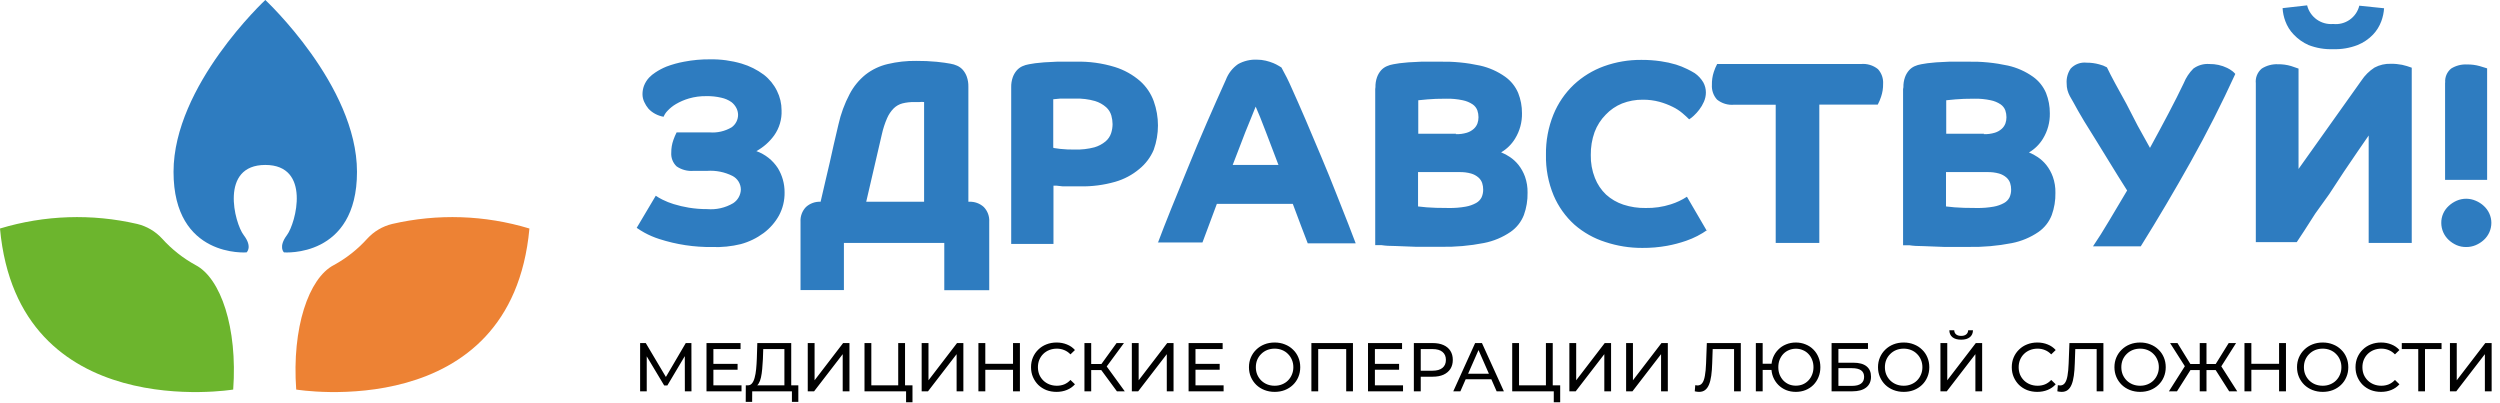
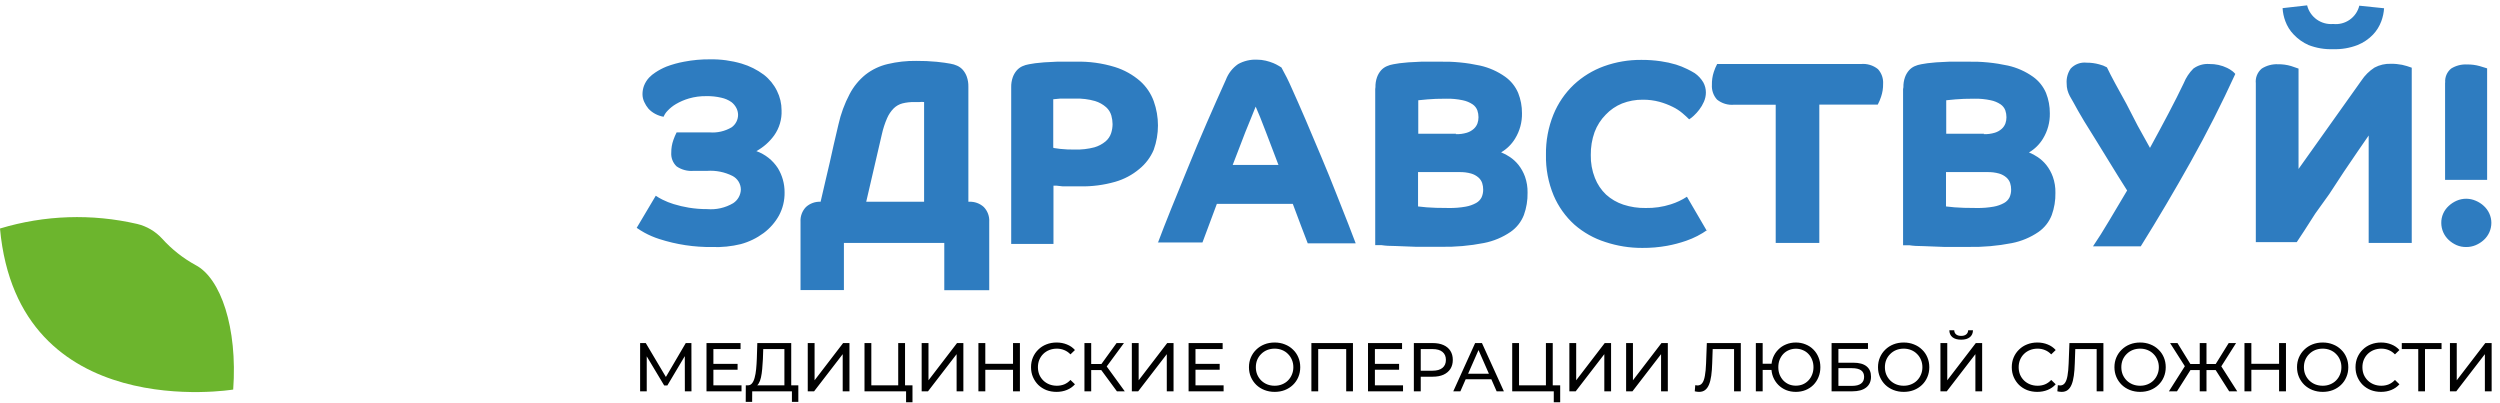
<svg xmlns="http://www.w3.org/2000/svg" width="1233" height="199" viewBox="0 0 1233 199" fill="none">
  <path d="M315.707 193V169.2H318.495L329.171 187.186H327.675L338.215 169.2H341.003L341.037 193H337.773L337.739 174.334H338.521L329.137 190.11H327.573L318.121 174.334H318.971V193H315.707ZM351.539 179.468H363.779V182.358H351.539V179.468ZM351.845 190.042H365.717V193H348.445V169.2H365.241V172.158H351.845V190.042ZM386.867 191.402V172.158H376.429L376.259 177.156C376.191 178.833 376.077 180.443 375.919 181.984C375.783 183.525 375.579 184.919 375.307 186.166C375.035 187.39 374.649 188.399 374.151 189.192C373.675 189.985 373.063 190.473 372.315 190.654L368.643 190.042C369.527 190.11 370.252 189.815 370.819 189.158C371.408 188.478 371.861 187.537 372.179 186.336C372.519 185.112 372.768 183.695 372.927 182.086C373.085 180.454 373.199 178.709 373.267 176.85L373.505 169.2H390.233V191.402H386.867ZM367.793 198.202L367.827 190.042H393.735V198.202H390.573V193H370.989L370.955 198.202H367.793ZM398.383 193V169.2H401.749V187.56L415.825 169.2H418.953V193H415.621V174.674L401.511 193H398.383ZM426.373 193V169.2H429.739V190.042H442.999V169.2H446.365V193H426.373ZM446.875 198.406V192.116L447.691 193H442.999V190.042H450.037V198.406H446.875ZM454.562 193V169.2H457.928V187.56L472.004 169.2H475.132V193H471.8V174.674L457.69 193H454.562ZM499.621 169.2H503.021V193H499.621V169.2ZM485.953 193H482.553V169.2H485.953V193ZM499.927 182.392H485.613V179.434H499.927V182.392ZM521.085 193.272C519.272 193.272 517.595 192.977 516.053 192.388C514.535 191.776 513.209 190.926 512.075 189.838C510.965 188.727 510.092 187.435 509.457 185.962C508.823 184.489 508.505 182.868 508.505 181.1C508.505 179.332 508.823 177.711 509.457 176.238C510.092 174.765 510.976 173.484 512.109 172.396C513.243 171.285 514.569 170.435 516.087 169.846C517.629 169.234 519.306 168.928 521.119 168.928C522.955 168.928 524.644 169.245 526.185 169.88C527.749 170.492 529.075 171.41 530.163 172.634L527.953 174.776C527.047 173.824 526.027 173.121 524.893 172.668C523.76 172.192 522.547 171.954 521.255 171.954C519.918 171.954 518.671 172.181 517.515 172.634C516.382 173.087 515.396 173.722 514.557 174.538C513.719 175.354 513.061 176.329 512.585 177.462C512.132 178.573 511.905 179.785 511.905 181.1C511.905 182.415 512.132 183.639 512.585 184.772C513.061 185.883 513.719 186.846 514.557 187.662C515.396 188.478 516.382 189.113 517.515 189.566C518.671 190.019 519.918 190.246 521.255 190.246C522.547 190.246 523.76 190.019 524.893 189.566C526.027 189.09 527.047 188.365 527.953 187.39L530.163 189.532C529.075 190.756 527.749 191.685 526.185 192.32C524.644 192.955 522.944 193.272 521.085 193.272ZM550.862 193L542.226 181.27L544.98 179.57L554.738 193H550.862ZM534.848 193V169.2H538.18V193H534.848ZM537.16 182.528V179.536H544.878V182.528H537.16ZM545.286 181.474L542.158 180.998L550.692 169.2H554.33L545.286 181.474ZM558.223 193V169.2H561.589V187.56L575.665 169.2H578.793V193H575.461V174.674L561.351 193H558.223ZM589.307 179.468H601.547V182.358H589.307V179.468ZM589.613 190.042H603.485V193H586.213V169.2H603.009V172.158H589.613V190.042ZM628.665 193.272C626.852 193.272 625.163 192.966 623.599 192.354C622.058 191.742 620.72 190.892 619.587 189.804C618.454 188.693 617.57 187.401 616.935 185.928C616.3 184.455 615.983 182.845 615.983 181.1C615.983 179.355 616.3 177.745 616.935 176.272C617.57 174.799 618.454 173.518 619.587 172.43C620.72 171.319 622.058 170.458 623.599 169.846C625.14 169.234 626.829 168.928 628.665 168.928C630.478 168.928 632.144 169.234 633.663 169.846C635.204 170.435 636.542 171.285 637.675 172.396C638.831 173.484 639.715 174.765 640.327 176.238C640.962 177.711 641.279 179.332 641.279 181.1C641.279 182.868 640.962 184.489 640.327 185.962C639.715 187.435 638.831 188.727 637.675 189.838C636.542 190.926 635.204 191.776 633.663 192.388C632.144 192.977 630.478 193.272 628.665 193.272ZM628.665 190.246C629.98 190.246 631.192 190.019 632.303 189.566C633.436 189.113 634.411 188.478 635.227 187.662C636.066 186.823 636.712 185.849 637.165 184.738C637.641 183.627 637.879 182.415 637.879 181.1C637.879 179.785 637.641 178.573 637.165 177.462C636.712 176.351 636.066 175.388 635.227 174.572C634.411 173.733 633.436 173.087 632.303 172.634C631.192 172.181 629.98 171.954 628.665 171.954C627.328 171.954 626.092 172.181 624.959 172.634C623.848 173.087 622.874 173.733 622.035 174.572C621.196 175.388 620.539 176.351 620.063 177.462C619.61 178.573 619.383 179.785 619.383 181.1C619.383 182.415 619.61 183.627 620.063 184.738C620.539 185.849 621.196 186.823 622.035 187.662C622.874 188.478 623.848 189.113 624.959 189.566C626.092 190.019 627.328 190.246 628.665 190.246ZM646.775 193V169.2H667.277V193H663.945V171.274L664.761 172.158H649.291L650.141 171.274V193H646.775ZM677.793 179.468H690.033V182.358H677.793V179.468ZM678.099 190.042H691.971V193H674.699V169.2H691.495V172.158H678.099V190.042ZM697.311 193V169.2H706.593C708.678 169.2 710.457 169.529 711.931 170.186C713.404 170.843 714.537 171.795 715.331 173.042C716.124 174.289 716.521 175.773 716.521 177.496C716.521 179.219 716.124 180.703 715.331 181.95C714.537 183.174 713.404 184.126 711.931 184.806C710.457 185.463 708.678 185.792 706.593 185.792H699.181L700.711 184.194V193H697.311ZM700.711 184.534L699.181 182.834H706.491C708.667 182.834 710.31 182.369 711.421 181.44C712.554 180.511 713.121 179.196 713.121 177.496C713.121 175.796 712.554 174.481 711.421 173.552C710.31 172.623 708.667 172.158 706.491 172.158H699.181L700.711 170.458V184.534ZM716.757 193L727.535 169.2H730.901L741.713 193H738.143L728.521 171.104H729.881L720.259 193H716.757ZM721.347 187.05L722.265 184.33H735.661L736.647 187.05H721.347ZM745.82 193V169.2H749.186V190.042H762.446V169.2H765.812V193H745.82ZM766.322 198.406V192.116L767.138 193H762.446V190.042H769.484V198.406H766.322ZM774.01 193V169.2H777.376V187.56L791.452 169.2H794.58V193H791.248V174.674L777.138 193H774.01ZM802 193V169.2H805.366V187.56L819.442 169.2H822.57V193H819.238V174.674L805.128 193H802ZM837.999 193.272C837.659 193.272 837.319 193.249 836.979 193.204C836.639 193.159 836.265 193.091 835.857 193L836.095 189.974C836.458 190.065 836.82 190.11 837.183 190.11C838.18 190.11 838.974 189.713 839.563 188.92C840.152 188.127 840.583 186.925 840.855 185.316C841.15 183.707 841.342 181.678 841.433 179.23L841.807 169.2H858.569V193H855.237V171.274L856.053 172.158H843.983L844.731 171.24L844.459 179.128C844.391 181.485 844.232 183.548 843.983 185.316C843.734 187.084 843.36 188.557 842.861 189.736C842.362 190.915 841.716 191.799 840.923 192.388C840.152 192.977 839.178 193.272 837.999 193.272ZM865.982 193V169.2H869.348V179.4H875.502V182.46H869.348V193H865.982ZM885.702 193.272C883.98 193.272 882.382 192.977 880.908 192.388C879.435 191.776 878.154 190.926 877.066 189.838C875.978 188.727 875.128 187.435 874.516 185.962C873.927 184.489 873.632 182.868 873.632 181.1C873.632 179.332 873.927 177.711 874.516 176.238C875.128 174.765 875.978 173.484 877.066 172.396C878.154 171.285 879.435 170.435 880.908 169.846C882.382 169.234 883.98 168.928 885.702 168.928C887.425 168.928 889.023 169.234 890.496 169.846C891.992 170.435 893.284 171.285 894.372 172.396C895.46 173.484 896.299 174.765 896.888 176.238C897.5 177.711 897.806 179.332 897.806 181.1C897.806 182.868 897.5 184.489 896.888 185.962C896.299 187.435 895.46 188.727 894.372 189.838C893.284 190.926 891.992 191.776 890.496 192.388C889.023 192.977 887.425 193.272 885.702 193.272ZM885.702 190.212C886.949 190.212 888.094 189.997 889.136 189.566C890.202 189.113 891.12 188.478 891.89 187.662C892.684 186.846 893.296 185.883 893.726 184.772C894.18 183.661 894.406 182.437 894.406 181.1C894.406 179.763 894.18 178.539 893.726 177.428C893.296 176.317 892.684 175.354 891.89 174.538C891.12 173.722 890.202 173.099 889.136 172.668C888.094 172.215 886.96 171.988 885.736 171.988C884.512 171.988 883.368 172.215 882.302 172.668C881.26 173.099 880.342 173.722 879.548 174.538C878.778 175.354 878.166 176.317 877.712 177.428C877.282 178.539 877.066 179.763 877.066 181.1C877.066 182.437 877.282 183.661 877.712 184.772C878.166 185.883 878.778 186.846 879.548 187.662C880.342 188.478 881.26 189.113 882.302 189.566C883.368 189.997 884.501 190.212 885.702 190.212ZM903.336 193V169.2H921.288V172.09H906.702V178.89H914.114C916.947 178.89 919.101 179.479 920.574 180.658C922.047 181.837 922.784 183.548 922.784 185.792C922.784 188.104 921.979 189.883 920.37 191.13C918.783 192.377 916.505 193 913.536 193H903.336ZM906.702 190.314H913.4C915.372 190.314 916.857 189.94 917.854 189.192C918.874 188.444 919.384 187.333 919.384 185.86C919.384 183.004 917.389 181.576 913.4 181.576H906.702V190.314ZM938.915 193.272C937.102 193.272 935.413 192.966 933.849 192.354C932.308 191.742 930.97 190.892 929.837 189.804C928.704 188.693 927.82 187.401 927.185 185.928C926.55 184.455 926.233 182.845 926.233 181.1C926.233 179.355 926.55 177.745 927.185 176.272C927.82 174.799 928.704 173.518 929.837 172.43C930.97 171.319 932.308 170.458 933.849 169.846C935.39 169.234 937.079 168.928 938.915 168.928C940.728 168.928 942.394 169.234 943.913 169.846C945.454 170.435 946.792 171.285 947.925 172.396C949.081 173.484 949.965 174.765 950.577 176.238C951.212 177.711 951.529 179.332 951.529 181.1C951.529 182.868 951.212 184.489 950.577 185.962C949.965 187.435 949.081 188.727 947.925 189.838C946.792 190.926 945.454 191.776 943.913 192.388C942.394 192.977 940.728 193.272 938.915 193.272ZM938.915 190.246C940.23 190.246 941.442 190.019 942.553 189.566C943.686 189.113 944.661 188.478 945.477 187.662C946.316 186.823 946.962 185.849 947.415 184.738C947.891 183.627 948.129 182.415 948.129 181.1C948.129 179.785 947.891 178.573 947.415 177.462C946.962 176.351 946.316 175.388 945.477 174.572C944.661 173.733 943.686 173.087 942.553 172.634C941.442 172.181 940.23 171.954 938.915 171.954C937.578 171.954 936.342 172.181 935.209 172.634C934.098 173.087 933.124 173.733 932.285 174.572C931.446 175.388 930.789 176.351 930.313 177.462C929.86 178.573 929.633 179.785 929.633 181.1C929.633 182.415 929.86 183.627 930.313 184.738C930.789 185.849 931.446 186.823 932.285 187.662C933.124 188.478 934.098 189.113 935.209 189.566C936.342 190.019 937.578 190.246 938.915 190.246ZM957.025 193V169.2H960.391V187.56L974.467 169.2H977.595V193H974.263V174.674L960.153 193H957.025ZM967.259 167.534C965.401 167.534 963.961 167.126 962.941 166.31C961.944 165.494 961.434 164.349 961.411 162.876H963.825C963.848 163.76 964.165 164.451 964.777 164.95C965.389 165.426 966.217 165.664 967.259 165.664C968.279 165.664 969.095 165.426 969.707 164.95C970.342 164.451 970.671 163.76 970.693 162.876H973.073C973.051 164.349 972.529 165.494 971.509 166.31C970.512 167.126 969.095 167.534 967.259 167.534ZM1004.79 193.272C1002.97 193.272 1001.3 192.977 999.756 192.388C998.238 191.776 996.912 190.926 995.778 189.838C994.668 188.727 993.795 187.435 993.16 185.962C992.526 184.489 992.208 182.868 992.208 181.1C992.208 179.332 992.526 177.711 993.16 176.238C993.795 174.765 994.679 173.484 995.812 172.396C996.946 171.285 998.272 170.435 999.79 169.846C1001.33 169.234 1003.01 168.928 1004.82 168.928C1006.66 168.928 1008.35 169.245 1009.89 169.88C1011.45 170.492 1012.78 171.41 1013.87 172.634L1011.66 174.776C1010.75 173.824 1009.73 173.121 1008.6 172.668C1007.46 172.192 1006.25 171.954 1004.96 171.954C1003.62 171.954 1002.37 172.181 1001.22 172.634C1000.08 173.087 999.099 173.722 998.26 174.538C997.422 175.354 996.764 176.329 996.288 177.462C995.835 178.573 995.608 179.785 995.608 181.1C995.608 182.415 995.835 183.639 996.288 184.772C996.764 185.883 997.422 186.846 998.26 187.662C999.099 188.478 1000.08 189.113 1001.22 189.566C1002.37 190.019 1003.62 190.246 1004.96 190.246C1006.25 190.246 1007.46 190.019 1008.6 189.566C1009.73 189.09 1010.75 188.365 1011.66 187.39L1013.87 189.532C1012.78 190.756 1011.45 191.685 1009.89 192.32C1008.35 192.955 1006.65 193.272 1004.79 193.272ZM1016.83 193.272C1016.49 193.272 1016.15 193.249 1015.81 193.204C1015.47 193.159 1015.1 193.091 1014.69 193L1014.93 189.974C1015.29 190.065 1015.65 190.11 1016.01 190.11C1017.01 190.11 1017.8 189.713 1018.39 188.92C1018.98 188.127 1019.41 186.925 1019.69 185.316C1019.98 183.707 1020.17 181.678 1020.26 179.23L1020.64 169.2H1037.4V193H1034.07V171.274L1034.88 172.158H1022.81L1023.56 171.24L1023.29 179.128C1023.22 181.485 1023.06 183.548 1022.81 185.316C1022.56 187.084 1022.19 188.557 1021.69 189.736C1021.19 190.915 1020.55 191.799 1019.75 192.388C1018.98 192.977 1018.01 193.272 1016.83 193.272ZM1055.52 193.272C1053.71 193.272 1052.02 192.966 1050.46 192.354C1048.92 191.742 1047.58 190.892 1046.45 189.804C1045.31 188.693 1044.43 187.401 1043.79 185.928C1043.16 184.455 1042.84 182.845 1042.84 181.1C1042.84 179.355 1043.16 177.745 1043.79 176.272C1044.43 174.799 1045.31 173.518 1046.45 172.43C1047.58 171.319 1048.92 170.458 1050.46 169.846C1052 169.234 1053.69 168.928 1055.52 168.928C1057.34 168.928 1059 169.234 1060.52 169.846C1062.06 170.435 1063.4 171.285 1064.53 172.396C1065.69 173.484 1066.57 174.765 1067.19 176.238C1067.82 177.711 1068.14 179.332 1068.14 181.1C1068.14 182.868 1067.82 184.489 1067.19 185.962C1066.57 187.435 1065.69 188.727 1064.53 189.838C1063.4 190.926 1062.06 191.776 1060.52 192.388C1059 192.977 1057.34 193.272 1055.52 193.272ZM1055.52 190.246C1056.84 190.246 1058.05 190.019 1059.16 189.566C1060.29 189.113 1061.27 188.478 1062.09 187.662C1062.92 186.823 1063.57 185.849 1064.02 184.738C1064.5 183.627 1064.74 182.415 1064.74 181.1C1064.74 179.785 1064.5 178.573 1064.02 177.462C1063.57 176.351 1062.92 175.388 1062.09 174.572C1061.27 173.733 1060.29 173.087 1059.16 172.634C1058.05 172.181 1056.84 171.954 1055.52 171.954C1054.19 171.954 1052.95 172.181 1051.82 172.634C1050.71 173.087 1049.73 173.733 1048.89 174.572C1048.05 175.388 1047.4 176.351 1046.92 177.462C1046.47 178.573 1046.24 179.785 1046.24 181.1C1046.24 182.415 1046.47 183.627 1046.92 184.738C1047.4 185.849 1048.05 186.823 1048.89 187.662C1049.73 188.478 1050.71 189.113 1051.82 189.566C1052.95 190.019 1054.19 190.246 1055.52 190.246ZM1099.43 193L1091.98 181.27L1094.84 179.57L1103.4 193H1099.43ZM1087.22 182.528V179.536H1094.19V182.528H1087.22ZM1095.04 181.474L1091.88 180.998L1099.19 169.2H1102.83L1095.04 181.474ZM1073.69 193H1069.71L1078.24 179.57L1081.13 181.27L1073.69 193ZM1088.24 193H1084.91V169.2H1088.24V193ZM1085.93 182.528H1078.92V179.536H1085.93V182.528ZM1078.11 181.474L1070.29 169.2H1073.93L1081.2 180.998L1078.11 181.474ZM1124.04 169.2H1127.44V193H1124.04V169.2ZM1110.37 193H1106.97V169.2H1110.37V193ZM1124.34 182.392H1110.03V179.434H1124.34V182.392ZM1145.57 193.272C1143.76 193.272 1142.07 192.966 1140.5 192.354C1138.96 191.742 1137.63 190.892 1136.49 189.804C1135.36 188.693 1134.47 187.401 1133.84 185.928C1133.21 184.455 1132.89 182.845 1132.89 181.1C1132.89 179.355 1133.21 177.745 1133.84 176.272C1134.47 174.799 1135.36 173.518 1136.49 172.43C1137.63 171.319 1138.96 170.458 1140.5 169.846C1142.05 169.234 1143.73 168.928 1145.57 168.928C1147.38 168.928 1149.05 169.234 1150.57 169.846C1152.11 170.435 1153.45 171.285 1154.58 172.396C1155.74 173.484 1156.62 174.765 1157.23 176.238C1157.87 177.711 1158.18 179.332 1158.18 181.1C1158.18 182.868 1157.87 184.489 1157.23 185.962C1156.62 187.435 1155.74 188.727 1154.58 189.838C1153.45 190.926 1152.11 191.776 1150.57 192.388C1149.05 192.977 1147.38 193.272 1145.57 193.272ZM1145.57 190.246C1146.88 190.246 1148.1 190.019 1149.21 189.566C1150.34 189.113 1151.32 188.478 1152.13 187.662C1152.97 186.823 1153.62 185.849 1154.07 184.738C1154.55 183.627 1154.78 182.415 1154.78 181.1C1154.78 179.785 1154.55 178.573 1154.07 177.462C1153.62 176.351 1152.97 175.388 1152.13 174.572C1151.32 173.733 1150.34 173.087 1149.21 172.634C1148.1 172.181 1146.88 171.954 1145.57 171.954C1144.23 171.954 1143 172.181 1141.86 172.634C1140.75 173.087 1139.78 173.733 1138.94 174.572C1138.1 175.388 1137.44 176.351 1136.97 177.462C1136.51 178.573 1136.29 179.785 1136.29 181.1C1136.29 182.415 1136.51 183.627 1136.97 184.738C1137.44 185.849 1138.1 186.823 1138.94 187.662C1139.78 188.478 1140.75 189.113 1141.86 189.566C1143 190.019 1144.23 190.246 1145.57 190.246ZM1174.32 193.272C1172.51 193.272 1170.83 192.977 1169.29 192.388C1167.77 191.776 1166.45 190.926 1165.31 189.838C1164.2 188.727 1163.33 187.435 1162.69 185.962C1162.06 184.489 1161.74 182.868 1161.74 181.1C1161.74 179.332 1162.06 177.711 1162.69 176.238C1163.33 174.765 1164.21 173.484 1165.35 172.396C1166.48 171.285 1167.81 170.435 1169.32 169.846C1170.87 169.234 1172.54 168.928 1174.36 168.928C1176.19 168.928 1177.88 169.245 1179.42 169.88C1180.99 170.492 1182.31 171.41 1183.4 172.634L1181.19 174.776C1180.28 173.824 1179.26 173.121 1178.13 172.668C1177 172.192 1175.78 171.954 1174.49 171.954C1173.16 171.954 1171.91 172.181 1170.75 172.634C1169.62 173.087 1168.63 173.722 1167.79 174.538C1166.96 175.354 1166.3 176.329 1165.82 177.462C1165.37 178.573 1165.14 179.785 1165.14 181.1C1165.14 182.415 1165.37 183.639 1165.82 184.772C1166.3 185.883 1166.96 186.846 1167.79 187.662C1168.63 188.478 1169.62 189.113 1170.75 189.566C1171.91 190.019 1173.16 190.246 1174.49 190.246C1175.78 190.246 1177 190.019 1178.13 189.566C1179.26 189.09 1180.28 188.365 1181.19 187.39L1183.4 189.532C1182.31 190.756 1180.99 191.685 1179.42 192.32C1177.88 192.955 1176.18 193.272 1174.32 193.272ZM1192.68 193V171.274L1193.53 172.158H1184.56V169.2H1204.17V172.158H1195.2L1196.01 171.274V193H1192.68ZM1208.31 193V169.2H1211.67V187.56L1225.75 169.2H1228.88V193H1225.54V174.674L1211.43 193H1208.31Z" fill="black" />
-   <path d="M130.854 0C130.854 0 85.586 42.133 85.586 84.761C85.586 127.39 121.614 124.475 121.614 124.475C121.614 124.475 124.694 121.834 120.184 115.949C115.673 110.063 108.193 81.351 130.854 81.351C153.516 81.351 145.926 110.063 141.525 115.949C137.125 121.834 140.04 124.475 140.04 124.475C140.04 124.475 176.068 127.39 176.068 84.761C176.068 42.133 130.854 0 130.854 0Z" fill="#2E7CC0" />
  <path d="M0 112.704C21.968 106.056 45.294 105.279 67.655 110.448C72.395 111.585 76.686 114.114 79.976 117.709C84.703 122.953 90.282 127.36 96.477 130.745C108.853 137.18 117.214 161.657 115.014 192.13C115.014 192.13 8.911 209.676 0 112.759" fill="#6CB52D" />
-   <path d="M261.108 112.704C239.14 106.056 215.814 105.279 193.452 110.448C188.713 111.585 184.422 114.114 181.131 117.709C176.406 122.954 170.826 127.361 164.63 130.745C152.254 137.18 143.894 161.657 146.094 192.13C146.094 192.13 252.197 209.676 261.108 112.759" fill="#ED8234" />
  <path d="M349.882 65.29C353.724 65.619 357.571 64.734 360.883 62.76C361.849 62.06 362.636 61.143 363.18 60.082C363.725 59.021 364.012 57.847 364.018 56.655C364.009 55.487 363.726 54.338 363.193 53.3C362.6 52.137 361.754 51.122 360.718 50.329C359.21 49.286 357.508 48.557 355.713 48.184C353.316 47.624 350.858 47.365 348.397 47.414C345.477 47.363 342.566 47.752 339.762 48.569C337.53 49.221 335.387 50.145 333.381 51.319C331.83 52.226 330.422 53.357 329.201 54.675C328.378 55.514 327.725 56.504 327.276 57.59C325.833 57.336 324.44 56.853 323.15 56.16C321.89 55.499 320.755 54.624 319.795 53.575C318.971 52.591 318.286 51.499 317.76 50.329C317.174 49.111 316.873 47.776 316.88 46.424C316.882 45.036 317.124 43.659 317.595 42.354C318.172 40.849 319.031 39.467 320.125 38.283C321.046 37.319 322.08 36.469 323.205 35.753C324.936 34.599 326.779 33.623 328.706 32.838C331.541 31.767 334.469 30.957 337.451 30.418C341.656 29.612 345.931 29.226 350.212 29.263C355.458 29.178 360.687 29.882 365.723 31.353C369.685 32.526 373.409 34.388 376.724 36.853C379.468 38.982 381.688 41.71 383.215 44.829C384.697 47.801 385.469 51.078 385.47 54.4C385.663 58.838 384.366 63.214 381.785 66.831C379.474 70.012 376.487 72.642 373.039 74.531C377.41 76.087 381.142 79.046 383.655 82.947C385.829 86.527 386.971 90.639 386.955 94.828C387.031 98.814 386.084 102.752 384.205 106.268C382.327 109.644 379.76 112.586 376.669 114.904C373.269 117.429 369.426 119.295 365.338 120.404C360.752 121.526 356.031 122.007 351.312 121.834C342.428 121.947 333.584 120.609 325.13 117.874C322.596 117.068 320.146 116.018 317.815 114.739C316.511 114.014 315.244 113.225 314.02 112.374L323.425 96.533C324.474 97.259 325.577 97.903 326.726 98.458C328.493 99.347 330.333 100.082 332.226 100.658C334.677 101.413 337.176 102.001 339.707 102.418C342.706 102.91 345.742 103.149 348.782 103.133C353.253 103.519 357.734 102.499 361.598 100.218C362.73 99.481 363.667 98.48 364.328 97.302C364.989 96.124 365.355 94.803 365.393 93.453C365.374 92.059 364.975 90.698 364.238 89.515C363.501 88.332 362.455 87.374 361.213 86.742C357.363 84.827 353.072 83.973 348.782 84.267H342.072C339.114 84.519 336.161 83.742 333.711 82.067C332.785 81.191 332.067 80.119 331.61 78.929C331.153 77.739 330.969 76.462 331.071 75.191C331.056 73.092 331.41 71.007 332.116 69.031C332.56 67.748 333.093 66.499 333.711 65.29H350.212H349.882ZM487.448 143.121H465.721V119.799H416.217V143.066H394.821V109.403C394.735 108.063 394.93 106.72 395.395 105.46C395.859 104.201 396.581 103.052 397.516 102.088C399.48 100.305 402.072 99.376 404.722 99.503L407.197 88.832C407.93 85.825 408.608 82.928 409.232 80.142C409.855 77.355 410.497 74.476 411.157 71.506C411.817 68.536 412.605 65.162 413.522 61.385C414.683 56.176 416.533 51.145 419.023 46.424C420.955 42.709 423.633 39.432 426.888 36.798C430.131 34.276 433.885 32.493 437.889 31.573C442.465 30.488 447.158 29.971 451.86 30.033C455.239 30.002 458.617 30.148 461.981 30.473C464.768 30.766 467.023 31.078 468.746 31.408C469.885 31.593 470.994 31.926 472.047 32.398C473.114 32.873 474.069 33.566 474.852 34.433C475.719 35.436 476.391 36.593 476.832 37.843C477.378 39.416 477.639 41.074 477.602 42.739V99.503H477.987C480.637 99.376 483.228 100.305 485.193 102.088C486.127 103.052 486.85 104.201 487.314 105.46C487.778 106.72 487.974 108.063 487.888 109.403V143.121H487.448ZM427.218 99.503H455.765V50.329C455.017 50.228 454.259 50.228 453.51 50.329H450.87C448.925 50.303 446.984 50.525 445.095 50.989C443.48 51.413 442.002 52.246 440.804 53.41C439.409 54.822 438.29 56.482 437.504 58.305C436.388 60.874 435.523 63.545 434.919 66.281L427.218 99.503ZM498.724 43.014C498.685 41.349 498.946 39.691 499.494 38.118C499.933 36.867 500.604 35.71 501.474 34.708C502.239 33.846 503.176 33.153 504.224 32.673C505.276 32.201 506.386 31.868 507.524 31.683L510.55 31.188L514.95 30.748L521.385 30.418H530.571C537.107 30.249 543.627 31.141 549.878 33.058C554.455 34.486 558.687 36.846 562.309 39.989C565.328 42.685 567.633 46.086 569.019 49.889C571.803 57.641 571.803 66.12 569.019 73.871C567.465 77.558 565.028 80.807 561.924 83.332C558.452 86.251 554.403 88.407 550.043 89.657C544.412 91.269 538.572 92.029 532.716 91.912H524.191L521.165 91.582H519.57V120.294H498.724V43.289V43.014ZM519.68 72.991L522.816 73.431C525.263 73.694 527.725 73.805 530.186 73.761C533.412 73.845 536.634 73.475 539.757 72.661C541.771 72.078 543.644 71.086 545.257 69.746C546.535 68.671 547.488 67.262 548.007 65.675C548.473 64.236 548.714 62.733 548.722 61.22C548.705 59.788 548.502 58.364 548.117 56.985C547.67 55.419 546.793 54.009 545.587 52.914C543.998 51.502 542.122 50.451 540.087 49.834C536.887 48.924 533.566 48.516 530.241 48.624H522.926L519.46 48.954V72.771L519.68 72.991ZM571.054 119.799C572.851 114.995 575.033 109.403 577.6 103.023C580.167 96.643 582.935 89.859 585.905 82.672C588.876 75.338 591.956 68.004 595.146 60.67C598.336 53.336 601.49 46.222 604.607 39.328C605.783 36.216 607.873 33.532 610.602 31.628C613.454 30.039 616.692 29.277 619.953 29.428C621.398 29.422 622.838 29.588 624.243 29.923C625.539 30.224 626.808 30.628 628.039 31.133C628.97 31.522 629.871 31.982 630.734 32.508L631.999 33.278C633.859 36.581 635.548 39.977 637.059 43.454C639.149 48.074 641.441 53.281 643.935 59.075C646.428 64.869 648.995 70.938 651.635 77.281C654.312 83.625 656.769 89.657 659.006 95.378C661.243 101.098 663.241 106.158 665.001 110.558C666.725 114.959 667.935 118.112 668.632 120.019H644.98C644.063 117.562 642.981 114.739 641.735 111.548C640.488 108.358 639.113 104.691 637.609 100.548H600.151C598.795 104.215 597.566 107.515 596.466 110.448C595.366 113.382 594.229 116.426 593.056 119.579H571.054V119.799ZM630.514 81.297C629.67 78.987 628.68 76.383 627.544 73.486L624.353 65.125L621.438 57.645C620.521 55.371 619.806 53.684 619.293 52.584C618.78 53.794 618.101 55.481 617.258 57.645L614.233 65.07L611.042 73.376L607.962 81.352H630.734L630.514 81.297ZM678.367 43.014C678.329 41.349 678.59 39.691 679.138 38.118C679.578 36.867 680.249 35.71 681.118 34.708C681.899 33.84 682.855 33.147 683.923 32.673C684.975 32.201 686.085 31.869 687.223 31.683L690.248 31.188L694.594 30.748L701.029 30.418H710.215C716.85 30.279 723.478 30.925 729.961 32.343C734.41 33.34 738.616 35.21 742.337 37.843C745.187 39.87 747.416 42.651 748.773 45.874C750.026 49.043 750.661 52.422 750.643 55.83C750.733 60.251 749.549 64.604 747.233 68.371C745.537 71.161 743.174 73.486 740.357 75.136C741.887 75.741 743.345 76.516 744.703 77.446C746.303 78.527 747.731 79.844 748.938 81.352C750.3 83.096 751.377 85.045 752.128 87.127C753.022 89.67 753.451 92.353 753.393 95.048C753.467 98.795 752.852 102.523 751.578 106.048C750.272 109.407 747.993 112.299 745.033 114.354C741.071 117.063 736.597 118.935 731.887 119.854C724.859 121.232 717.705 121.859 710.545 121.724H698.444L688.433 121.339C685.5 121.339 683.134 121.193 681.338 120.899H678.257V43.894L678.367 43.014ZM717.97 66.171C719.831 66.233 721.689 65.991 723.471 65.455C724.735 65.071 725.899 64.414 726.881 63.53C727.696 62.793 728.319 61.868 728.696 60.835C729.029 59.861 729.196 58.839 729.191 57.81C729.195 56.669 729.01 55.535 728.641 54.455C728.193 53.251 727.387 52.215 726.331 51.484C724.849 50.491 723.185 49.8 721.436 49.449C718.743 48.874 715.993 48.615 713.24 48.679C709.573 48.679 706.511 48.789 704.054 49.009L699.489 49.449V65.951H718.135L717.97 66.171ZM699.324 101.813L703.614 102.253C706.071 102.473 709.738 102.583 714.615 102.583C717.38 102.627 720.143 102.406 722.866 101.923C724.678 101.61 726.426 100.997 728.036 100.108C729.198 99.468 730.138 98.49 730.731 97.303C731.264 96.091 731.527 94.777 731.502 93.453C731.505 92.37 731.338 91.293 731.006 90.262C730.632 89.199 729.988 88.251 729.136 87.512C728.095 86.624 726.876 85.967 725.561 85.587C723.663 85.062 721.699 84.822 719.731 84.872H699.379V101.868L699.324 101.813ZM842.28 113.254C839.006 115.59 835.412 117.443 831.609 118.754C828.541 119.816 825.397 120.643 822.203 121.229C818.174 121.956 814.086 122.305 809.992 122.274C803.787 122.302 797.619 121.318 791.731 119.359C786.142 117.582 780.976 114.68 776.55 110.833C772.116 106.833 768.606 101.916 766.264 96.423C763.617 90.067 762.324 83.23 762.469 76.346C762.354 69.547 763.607 62.795 766.154 56.49C768.416 50.942 771.828 45.937 776.165 41.804C780.465 37.783 785.536 34.677 791.071 32.673C796.996 30.539 803.255 29.477 809.552 29.538C812.736 29.52 815.917 29.741 819.068 30.198C821.618 30.558 824.137 31.109 826.604 31.848C828.491 32.439 830.33 33.175 832.104 34.048C833.385 34.663 834.633 35.342 835.844 36.083C837.57 37.281 839.015 38.838 840.08 40.648C840.909 42.167 841.343 43.869 841.344 45.599C841.344 47.192 841.006 48.766 840.354 50.219C839.749 51.612 838.974 52.924 838.045 54.125C837.236 55.192 836.334 56.186 835.349 57.095C834.663 57.761 833.907 58.351 833.094 58.855C832.214 57.975 831.169 56.985 829.794 55.83C828.32 54.584 826.693 53.531 824.954 52.694C822.873 51.666 820.7 50.837 818.463 50.219C815.792 49.499 813.034 49.148 810.268 49.174C806.751 49.134 803.259 49.769 799.982 51.044C796.942 52.282 794.204 54.158 791.951 56.545C789.533 58.985 787.659 61.909 786.451 65.125C785.154 68.76 784.521 72.598 784.581 76.456C784.493 80.331 785.185 84.185 786.616 87.787C787.828 90.888 789.706 93.686 792.116 95.983C794.581 98.211 797.485 99.897 800.642 100.933C804.19 102.095 807.909 102.653 811.643 102.583C815.858 102.67 820.059 102.057 824.074 100.768C826.873 99.89 829.538 98.632 831.994 97.028L841.62 113.529L842.28 113.254ZM875.833 51.649H855.26C852.232 51.936 849.212 51.028 846.844 49.119C845.957 48.141 845.277 46.993 844.842 45.746C844.408 44.499 844.228 43.177 844.315 41.859C844.258 39.694 844.575 37.536 845.25 35.478C845.68 34.129 846.232 32.822 846.9 31.573H917.801C920.829 31.287 923.848 32.194 926.216 34.103C927.104 35.082 927.784 36.229 928.219 37.476C928.653 38.724 928.833 40.045 928.747 41.364C928.78 43.513 928.446 45.653 927.757 47.689C927.325 49.038 926.773 50.345 926.106 51.594H897.284V119.799H875.778V51.649H875.833ZM938.757 43.014C938.719 41.349 938.979 39.691 939.526 38.118C939.966 36.867 940.639 35.71 941.508 34.708C942.273 33.846 943.21 33.153 944.258 32.673C945.31 32.201 946.419 31.869 947.557 31.683L950.583 31.188L954.929 30.748L961.364 30.418H970.55C977.185 30.279 983.813 30.925 990.296 32.343C994.745 33.34 998.951 35.21 1002.67 37.843C1005.52 39.87 1007.75 42.651 1009.11 45.874C1010.37 49.06 1011 52.459 1010.98 55.885C1011.07 60.306 1009.88 64.659 1007.57 68.426C1005.87 71.216 1003.51 73.541 1000.69 75.191C1002.22 75.796 1003.68 76.571 1005.04 77.501C1006.64 78.582 1008.07 79.899 1009.27 81.407C1010.64 83.151 1011.71 85.1 1012.46 87.182C1013.36 89.725 1013.79 92.408 1013.73 95.103C1013.8 98.85 1013.19 102.578 1011.91 106.103C1010.61 109.462 1008.33 112.354 1005.37 114.409C1001.41 117.118 996.932 118.99 992.221 119.909C985.194 121.287 978.04 121.914 970.88 121.779H958.779L948.768 121.394C945.835 121.394 943.468 121.248 941.672 120.954H938.592V43.949L938.757 43.014ZM978.359 66.171C980.22 66.233 982.078 65.991 983.861 65.455C985.125 65.071 986.289 64.414 987.271 63.53C988.086 62.793 988.709 61.868 989.086 60.835C989.418 59.861 989.586 58.839 989.581 57.81C989.585 56.669 989.399 55.535 989.031 54.455C988.583 53.251 987.777 52.215 986.721 51.484C985.239 50.491 983.575 49.8 981.826 49.449C979.133 48.874 976.383 48.615 973.63 48.679C969.963 48.679 966.9 48.789 964.443 49.009L959.879 49.449V65.951H978.525L978.359 66.171ZM959.714 101.813L964.004 102.253C966.461 102.473 970.128 102.583 975.005 102.583C977.77 102.627 980.532 102.406 983.255 101.923C985.067 101.61 986.816 100.997 988.426 100.108C989.588 99.468 990.527 98.49 991.12 97.303C991.653 96.091 991.917 94.777 991.891 93.453C991.895 92.37 991.728 91.293 991.396 90.262C991.022 89.199 990.378 88.251 989.526 87.512C988.485 86.624 987.266 85.967 985.951 85.587C984.053 85.062 982.088 84.822 980.12 84.872H959.769V101.868L959.714 101.813ZM1032.26 121.504C1034.76 117.837 1037.43 113.584 1040.3 108.743C1043.16 103.903 1046.09 98.971 1049.1 93.948C1046.09 89.217 1043.27 84.689 1040.63 80.362L1033.42 68.646L1027.92 59.79C1026.45 57.333 1025.46 55.646 1024.95 54.73C1024.11 53.116 1023.34 51.723 1022.64 50.549C1021.98 49.394 1021.37 48.294 1020.82 47.359C1020.33 46.432 1019.95 45.454 1019.67 44.444C1019.4 43.402 1019.27 42.329 1019.28 41.254C1019.07 38.624 1019.77 36.003 1021.26 33.828C1022.25 32.76 1023.48 31.939 1024.85 31.433C1026.22 30.926 1027.68 30.748 1029.13 30.913C1031.23 30.897 1033.32 31.175 1035.34 31.738C1036.67 32.052 1037.95 32.552 1039.14 33.223C1040.24 35.533 1041.62 38.21 1043.27 41.254L1048.77 51.264L1054.27 61.935C1056.28 65.602 1058.32 69.269 1060.37 72.936C1063.64 66.959 1066.7 61.257 1069.56 55.83C1072.42 50.403 1074.91 45.452 1077.04 40.979C1078.12 38.301 1079.73 35.869 1081.77 33.828C1084.06 32.156 1086.86 31.356 1089.69 31.573C1092.71 31.522 1095.71 32.182 1098.43 33.498C1099.35 33.934 1100.22 34.469 1101.02 35.093C1101.55 35.496 1102.03 35.957 1102.45 36.468C1095.74 51.136 1088.41 65.584 1080.45 79.811C1072.49 94.039 1064.28 107.937 1055.81 121.504H1032.26ZM1133.64 83.332L1164.66 39.714C1166.34 37.163 1168.53 34.99 1171.1 33.333C1173.58 32.007 1176.37 31.362 1179.18 31.463C1181.03 31.433 1182.87 31.599 1184.68 31.958C1186.31 32.325 1187.91 32.803 1189.47 33.388V119.799H1168.23V66.831L1162.73 74.806C1160.61 77.886 1158.35 81.205 1155.97 84.762L1148.76 95.763L1141.89 105.333L1136.39 113.914C1134.74 116.407 1133.53 118.241 1132.76 119.414H1112.57V41.089C1112.42 39.732 1112.61 38.36 1113.12 37.093C1113.63 35.827 1114.44 34.706 1115.49 33.828C1117.86 32.316 1120.65 31.567 1123.46 31.683C1125.66 31.651 1127.84 31.947 1129.95 32.563L1133.64 33.828V83.332ZM1137.87 2.641C1138.57 5.455 1140.25 7.928 1142.61 9.612C1144.97 11.297 1147.86 12.082 1150.74 11.826C1153.62 12.136 1156.51 11.393 1158.87 9.734C1161.24 8.075 1162.93 5.613 1163.61 2.806L1175.83 4.071C1175.68 6.271 1175.22 8.44 1174.45 10.506C1173.55 12.942 1172.17 15.169 1170.38 17.052C1168.23 19.296 1165.62 21.059 1162.73 22.222C1158.9 23.701 1154.8 24.393 1150.69 24.257C1146.56 24.403 1142.44 23.711 1138.59 22.222C1135.83 21.003 1133.34 19.245 1131.27 17.052C1129.45 15.182 1128.05 12.953 1127.15 10.506C1126.36 8.425 1125.9 6.236 1125.77 4.016L1137.87 2.641ZM1204.04 110.063C1204 108.437 1204.32 106.821 1204.98 105.333C1205.61 103.917 1206.53 102.645 1207.67 101.593C1208.82 100.518 1210.14 99.645 1211.58 99.008C1213.09 98.344 1214.72 98.006 1216.36 98.018C1217.97 98.025 1219.56 98.362 1221.04 99.008C1222.52 99.63 1223.88 100.504 1225.05 101.593C1226.19 102.648 1227.11 103.919 1227.75 105.333C1228.4 106.766 1228.74 108.323 1228.74 109.898C1228.74 111.48 1228.41 113.044 1227.78 114.492C1227.14 115.941 1226.22 117.242 1225.05 118.314C1223.87 119.4 1222.52 120.274 1221.04 120.899C1219.56 121.524 1217.97 121.842 1216.36 121.834C1214.72 121.862 1213.09 121.543 1211.58 120.899C1210.14 120.261 1208.82 119.387 1207.67 118.314C1206.54 117.256 1205.64 115.98 1205.01 114.561C1204.39 113.143 1204.06 111.613 1204.04 110.063ZM1205.97 40.703C1205.86 39.407 1206.07 38.104 1206.58 36.906C1207.09 35.709 1207.88 34.652 1208.88 33.828C1211.23 32.357 1213.98 31.646 1216.75 31.793C1218.89 31.759 1221.02 32.037 1223.07 32.618L1226.65 33.718V88.722H1205.91V40.703H1205.97Z" fill="#2E7CC0" />
</svg>